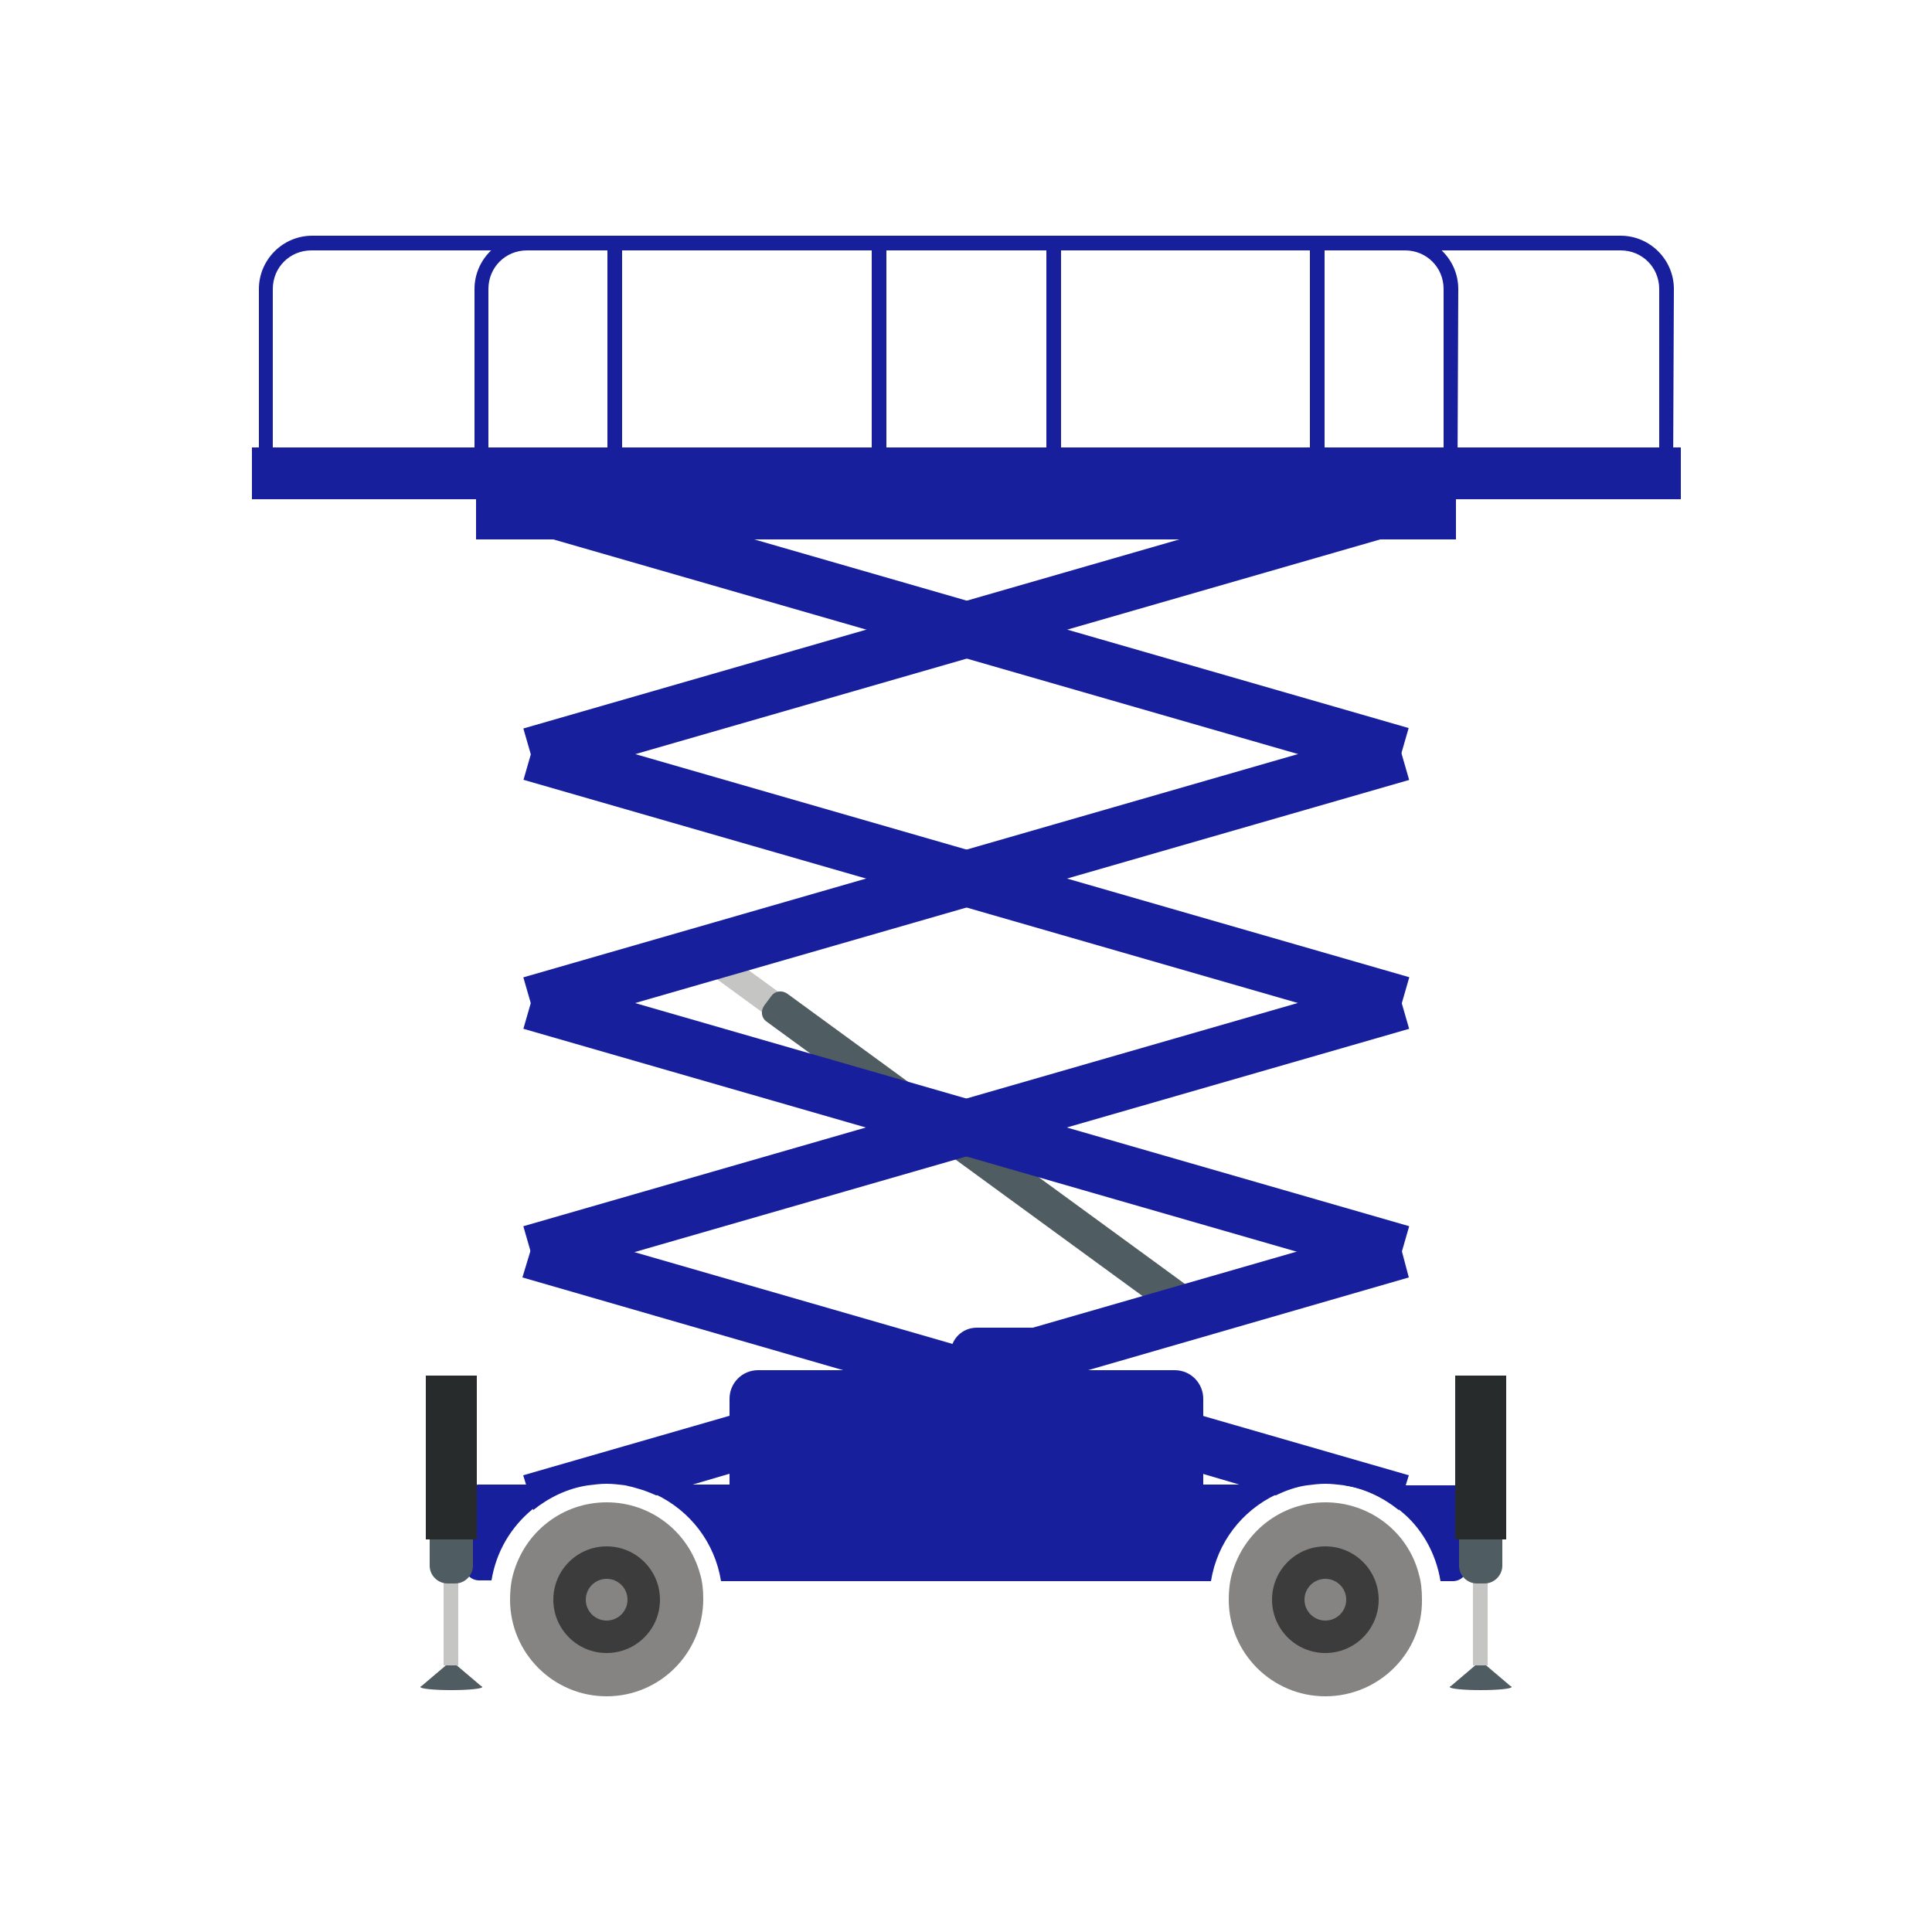
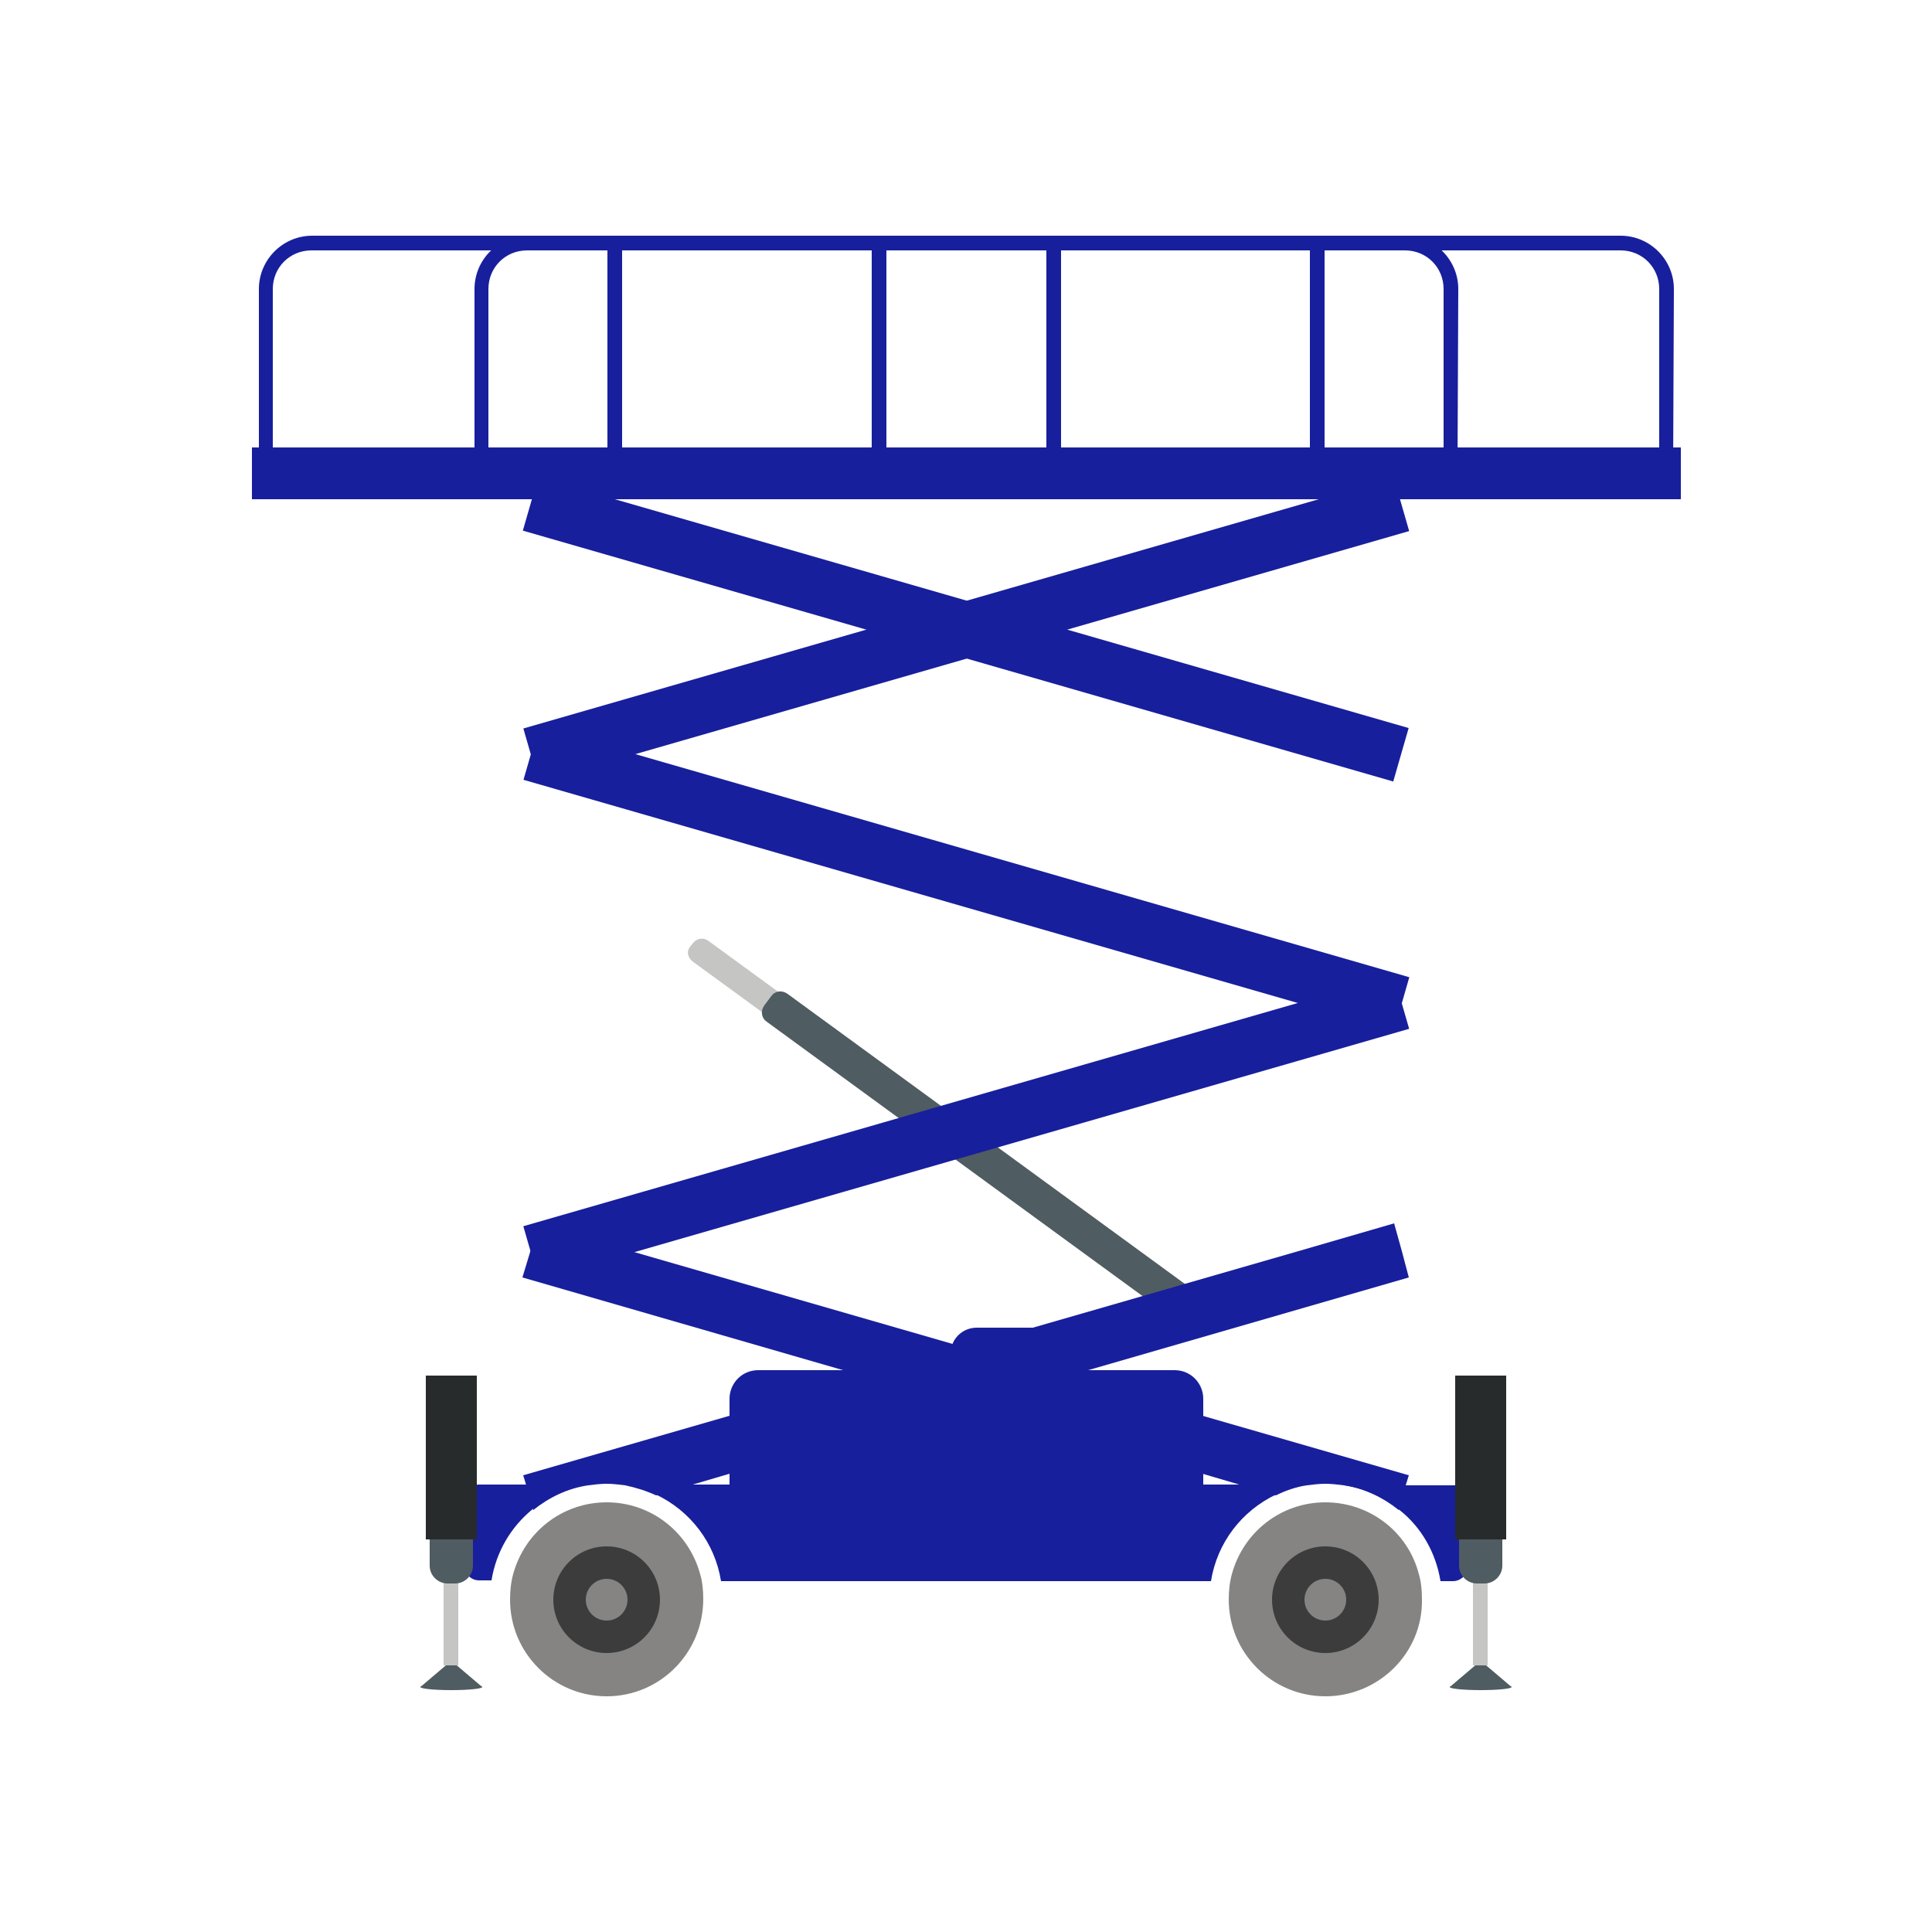
<svg xmlns="http://www.w3.org/2000/svg" version="1.1" id="Calque_1" x="0px" y="0px" viewBox="0 0 250 250" style="enable-background:new 0 0 250 250;" xml:space="preserve">
  <style type="text/css">
	.st0{fill:#C5C5C4;}
	.st1{fill:#4F5C61;}
	.st2{fill:#181F9C;}
	.st3{fill:#1376B8;}
	.st4{fill:#282B2C;}
	.st5{fill:#858483;}
	.st6{fill:#3C3C3D;}
</style>
  <path class="st0" d="M91.6,121.7l9.6,7c0.6,0.5,0.8,1.3,0.3,1.9l-0.4,0.5c-0.5,0.6-1.3,0.8-1.9,0.3l-9.6-7c-0.6-0.5-0.8-1.3-0.3-1.9  l0.4-0.5C90.2,121.4,91,121.3,91.6,121.7z" />
  <path class="st1" d="M101.9,128.6l53.7,39.2c0.7,0.5,0.8,1.4,0.3,2.1l-0.9,1.2c-0.5,0.7-1.4,0.8-2.1,0.3l-53.7-39.2  c-0.7-0.5-0.8-1.4-0.3-2.1l0.9-1.2C100.3,128.2,101.2,128.1,101.9,128.6z" />
  <path class="st2" d="M182.3,190.9l-0.4,1.3l-0.9,3.2c-2-1.6-4.4-2.8-7.1-3.2c-0.8-0.1-1.6-0.2-2.4-0.2c-0.8,0-1.6,0.1-2.4,0.2  c-1.4,0.2-2.8,0.7-4,1.3l-4.4-1.3l-5.1-1.5l-29.3-8.4l-1.4-0.4h0l-1.6-0.5l-11.4-3.3l-2.8-0.8l-41.5-12l1-3.3v0l1-3.6l12.4,3.6h0  l40.9,11.8l2,0.6h0l10.2,2.9l1.5,0.4l1.3,0.4l17.7,5.1L182.3,190.9L182.3,190.9z" />
-   <rect x="121.4" y="87.3" transform="matrix(0.277 -0.961 0.961 0.277 -49.799 225.607)" class="st2" width="7.2" height="117.2" />
  <rect x="121.4" y="55.1" transform="matrix(0.277 -0.961 0.961 0.277 -18.84 202.309)" class="st2" width="7.2" height="117.2" />
  <rect x="121.4" y="22.8" transform="matrix(0.277 -0.961 0.961 0.277 12.117 179.013)" class="st2" width="7.2" height="117.2" />
  <rect x="66.4" y="77.9" transform="matrix(0.961 -0.277 0.277 0.961 -17.667 37.797)" class="st2" width="117.2" height="7.2" />
-   <rect x="66.4" y="110.1" transform="matrix(0.961 -0.277 0.277 0.961 -26.588 39.056)" class="st2" width="117.2" height="7.2" />
  <rect x="66.4" y="142.3" transform="matrix(0.961 -0.277 0.277 0.961 -35.509 40.316)" class="st2" width="117.2" height="7.2" />
  <path class="st2" d="M182.3,165.3l-41.5,12l-2.8,0.8l-1.3,0.4l-11.7,3.4h0l-0.7,0.2h0l-29.9,8.6l-5.1,1.5l-4.4,1.3  c-1.3-0.6-2.6-1-4-1.3c-0.8-0.1-1.6-0.2-2.4-0.2c-0.8,0-1.6,0.1-2.4,0.2c-2.7,0.4-5.1,1.6-7.1,3.2l-0.9-3.2l-0.4-1.3l26.7-7.7  l17.7-5.1l2.8-0.8l8.2-2.4l2-0.6h0l8.9-2.6l34-9.8h0l12.4-3.6l1,3.6v0L182.3,165.3L182.3,165.3z" />
-   <path class="st3" d="M87.3,204.6H69.6c1-3.9,4.6-6.8,8.8-6.8S86.3,200.7,87.3,204.6z" />
+   <path class="st3" d="M87.3,204.6H69.6c1-3.9,4.6-6.8,8.8-6.8z" />
  <path class="st2" d="M76,192.1c-2.7,0.4-5.1,1.6-7.1,3.2c-2.8,2.3-4.7,5.5-5.3,9.2h-1.6c-1.1,0-1.9-0.9-1.9-1.9v-8.6  c0-1.1,0.9-1.9,1.9-1.9L76,192.1L76,192.1z" />
  <path class="st3" d="M180.4,204.6h-17.7c1-3.9,4.6-6.8,8.8-6.8S179.3,200.7,180.4,204.6z" />
  <path class="st2" d="M169.1,192.1c-1.4,0.2-2.8,0.7-4,1.3c-4.4,2.1-7.6,6.2-8.4,11.2H93.3c-0.8-5-4-9.1-8.4-11.2  c-1.3-0.6-2.6-1-4-1.3H169.1L169.1,192.1z" />
  <path class="st2" d="M189.9,194.1v8.6c0,1.1-0.9,1.9-1.9,1.9h-1.6c-0.6-3.7-2.5-7-5.3-9.2c-2-1.6-4.4-2.8-7.1-3.2h14  C189,192.1,189.9,193,189.9,194.1L189.9,194.1z" />
  <path class="st2" d="M98.1,177.3h53.9c2.1,0,3.7,1.7,3.7,3.7v23.6H94.4V181C94.4,179,96,177.3,98.1,177.3z" />
  <path class="st2" d="M126.4,171.8h6.9c1.9,0,3.4,1.5,3.4,3.4v29.4H123v-29.4C123,173.3,124.5,171.8,126.4,171.8L126.4,171.8z" />
  <rect x="32.6" y="57.9" class="st2" width="184.9" height="6.7" />
-   <rect x="61.6" y="62.6" class="st2" width="126.8" height="7.2" />
  <path class="st2" d="M216.5,61H33.5V37.4c0-3.8,3.1-6.9,6.9-6.9h169.3c3.8,0,6.9,3.1,6.9,6.9L216.5,61L216.5,61z M35.3,59.1h179.4  V37.4c0-2.8-2.2-5-5-5H40.3c-2.8,0-5,2.2-5,5C35.3,37.4,35.3,59.1,35.3,59.1z" />
  <path class="st2" d="M188.6,61H61.4V37.4c0-3.8,3.1-6.9,6.9-6.9h113.5c3.8,0,6.9,3.1,6.9,6.9L188.6,61L188.6,61z M63.2,59.1h123.6  V37.4c0-2.8-2.2-5-5-5H68.2c-2.8,0-5,2.2-5,5C63.2,37.4,63.2,59.1,63.2,59.1z" />
  <rect x="78.6" y="31.4" class="st2" width="1.9" height="33.2" />
  <rect x="169.5" y="31.4" class="st2" width="1.9" height="29.8" />
  <rect x="112.8" y="31.4" class="st2" width="1.9" height="33.2" />
  <rect x="135.4" y="31.4" class="st2" width="1.9" height="29.8" />
  <ellipse class="st1" cx="191.6" cy="218.3" rx="4" ry="0.4" />
  <polygon class="st1" points="191.6,218.3 187.6,218.3 191.6,214.9 195.6,218.3 " />
  <rect x="190.6" y="204.5" class="st0" width="1.9" height="11" />
  <path class="st1" d="M188.8,198.2h5.6v4.4c0,1.2-1,2.3-2.3,2.3h-1c-1.2,0-2.3-1-2.3-2.3L188.8,198.2L188.8,198.2L188.8,198.2z" />
  <rect x="188.3" y="178" class="st4" width="6.6" height="21.2" />
  <ellipse class="st1" cx="58.4" cy="218.3" rx="4" ry="0.4" />
  <polygon class="st1" points="58.4,218.3 54.4,218.3 58.4,214.9 62.4,218.3 " />
  <rect x="57.4" y="204.5" class="st0" width="1.9" height="11" />
  <path class="st1" d="M55.6,198.2h5.6v4.4c0,1.2-1,2.3-2.3,2.3h-1c-1.2,0-2.3-1-2.3-2.3V198.2L55.6,198.2z" />
  <rect x="55.1" y="178" class="st4" width="6.6" height="21.2" />
  <rect x="121.1" y="180" class="st2" width="17.4" height="1.3" />
  <rect x="121.1" y="189.4" class="st2" width="17.4" height="1.3" />
  <rect x="121.1" y="201.3" class="st2" width="17.4" height="3.3" />
  <path class="st5" d="M171.5,219.5c-6.9,0-12.5-5.6-12.5-12.5c0-1.1,0.1-2.2,0.4-3.3c1.5-5.5,6.4-9.3,12.1-9.3s10.7,3.8,12.1,9.3  c0.3,1,0.4,2.1,0.4,3.3C184.1,213.9,178.4,219.5,171.5,219.5L171.5,219.5z M171.5,201.2c-2.6,0-4.9,1.7-5.5,4.2  c-0.1,0.5-0.2,1-0.2,1.5c0,3.2,2.6,5.7,5.7,5.7s5.7-2.6,5.7-5.7c0-0.5-0.1-1-0.2-1.5C176.4,203,174.1,201.2,171.5,201.2L171.5,201.2  z" />
  <circle class="st1" cx="171.5" cy="207" r="2.7" />
  <circle class="st6" cx="171.5" cy="207" r="6.9" />
  <circle class="st5" cx="171.5" cy="207" r="2.7" />
  <path class="st5" d="M78.5,219.5c-6.9,0-12.5-5.6-12.5-12.5c0-1.1,0.1-2.2,0.4-3.3c1.5-5.5,6.4-9.3,12.1-9.3s10.6,3.8,12.1,9.3  c0.3,1,0.4,2.1,0.4,3.2C91,213.9,85.4,219.5,78.5,219.5z M78.5,201.2c-2.6,0-4.9,1.7-5.5,4.2c-0.1,0.5-0.2,1-0.2,1.5  c0,3.2,2.6,5.7,5.7,5.7s5.7-2.6,5.7-5.7c0-0.5-0.1-1-0.2-1.5C83.3,203,81.1,201.2,78.5,201.2L78.5,201.2z" />
  <circle class="st1" cx="78.5" cy="207" r="2.7" />
  <circle class="st6" cx="78.5" cy="207" r="6.9" />
  <circle class="st5" cx="78.5" cy="207" r="2.7" />
</svg>